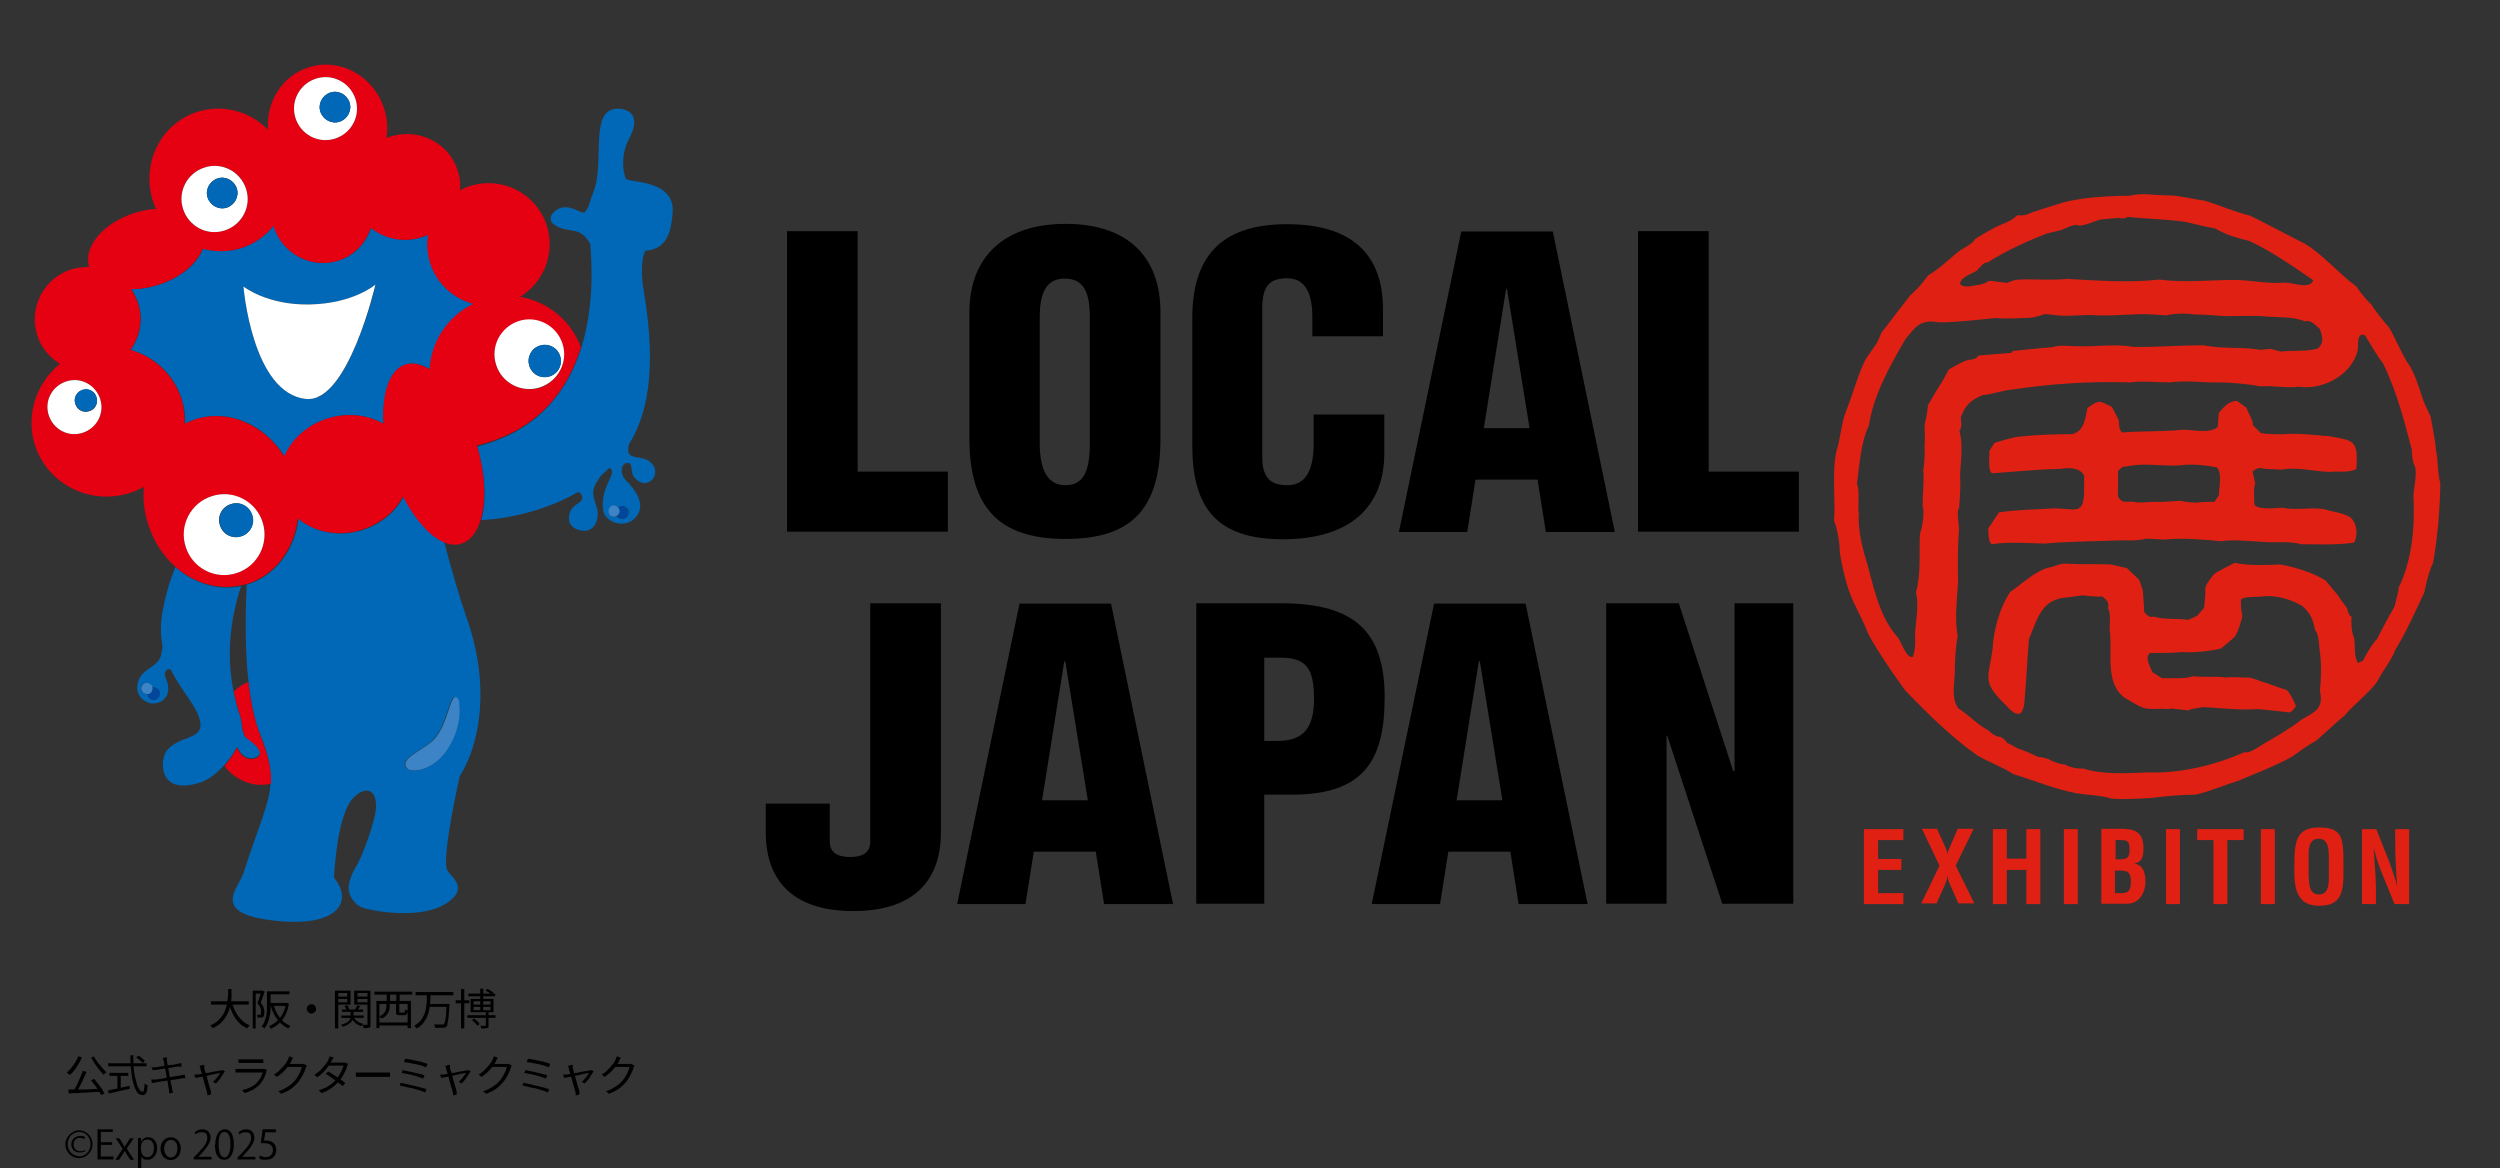
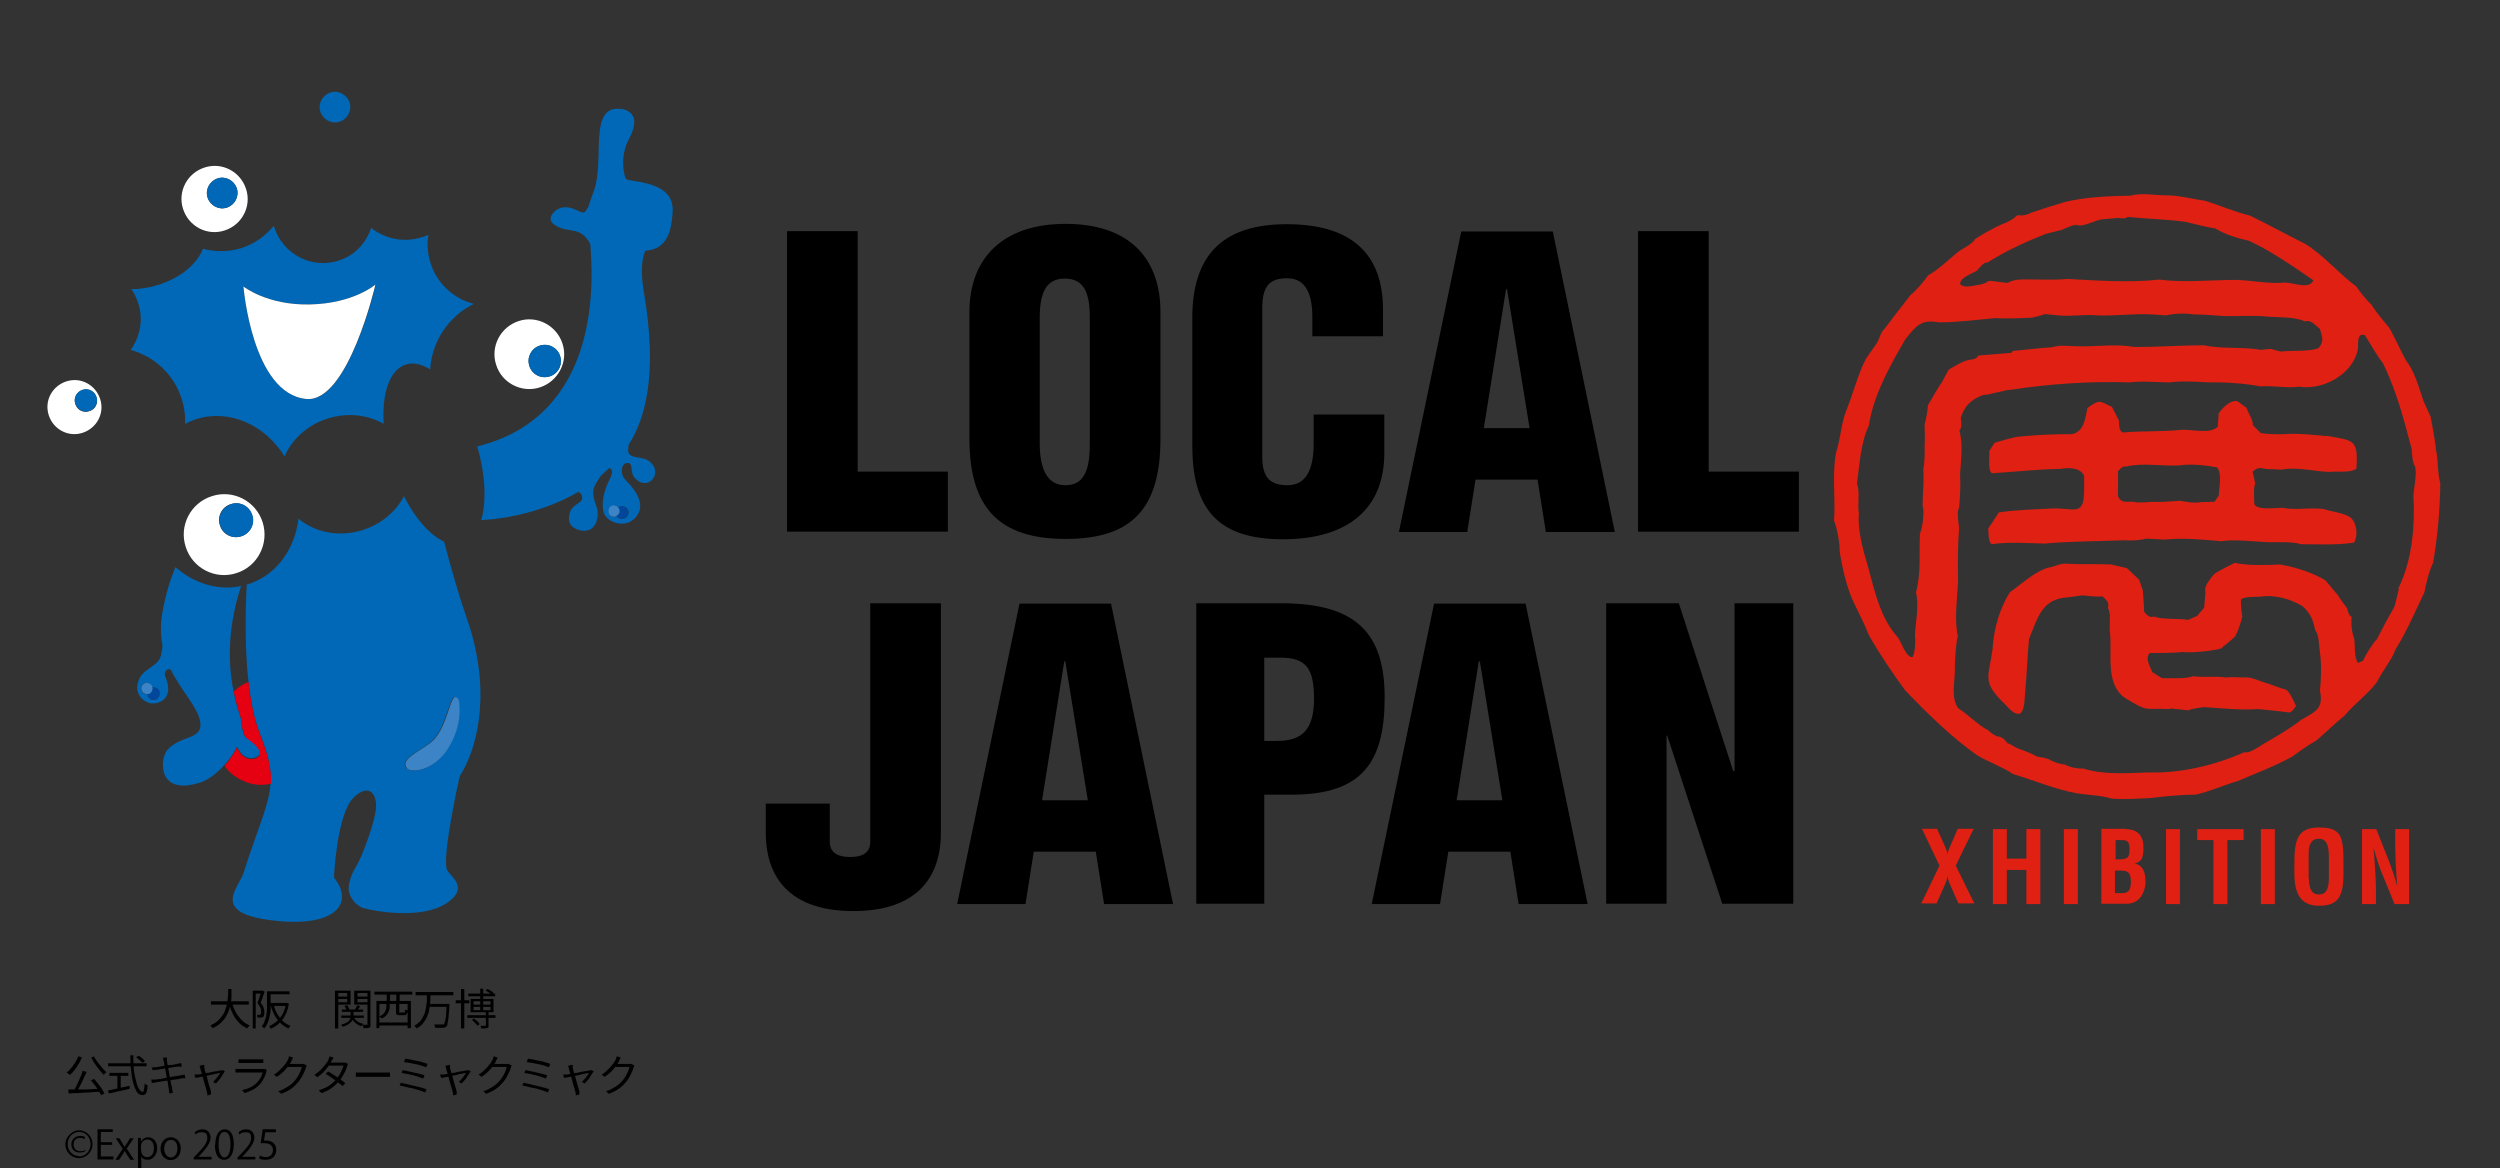
<svg xmlns="http://www.w3.org/2000/svg" version="1.1" viewBox="0 0 753.8 352.3">
  <rect x="0" y="0" width="753.8" height="352.3" fill="#333333" stroke="none" />
  <defs>
    <style>
      .cls-1 {
        fill: none;
      }

      .cls-2 {
        fill: #df2012;
      }

      .cls-3 {
        fill: #00469b;
      }

      .cls-4 {
        fill: #fff;
      }

      .cls-5 {
        fill: #3d84c6;
      }

      .cls-6 {
        fill: #0068b6;
      }

      .cls-7 {
        fill: #e50012;
      }
    </style>
  </defs>
  <g>
    <g id="_レイヤー_2">
      <g id="_レイヤー_1-2">
        <rect class="cls-1" x="212.6" y="40.8" width="541.2" height="250" />
        <path d="M258.6,69.7v72.5h27.2v18.1h-48.5v-90.6h21.3,0Z" />
        <path d="M349.9,94.1v38.1c0,21.1-8.5,30.3-28.6,30.3s-29-9.4-29-30.3v-38.1c0-16.3,10.1-26.6,29-26.6s28.6,10.1,28.6,26.6ZM313.5,133.7c0,8.1,2.5,12.6,7.7,12.6s7.4-3.7,7.4-12.4v-38.3c0-8.2-2.3-11.6-7.6-11.6s-7.5,3.9-7.5,11.7v38.1h0Z" />
        <path d="M417,93.3v8.1h-21.3v-5.8c0-6.6-1.8-11.7-7.6-11.7s-7.5,2.9-7.5,9.2v44.7c0,6.3,2.5,8.5,7.6,8.5s7.9-3.9,7.9-12.6v-8.7h21.3v11.6c0,16.3-10.4,26-30.6,26s-27.3-9.8-27.3-28.3v-38.4c0-18.4,8.6-28.3,28.5-28.3s29,9.3,29,25.7h0Z" />
        <path d="M515.2,69.7v72.5h27.2v18.1h-48.5v-90.6s21.3,0,21.3,0Z" />
        <path d="M466.2,160.4h20.7l-18.7-90.6h-27.6l-18.8,90.6h20.6l2.5-15.8h18.7l2.5,15.8h0ZM447.4,129.1l6.7-41.9h.3l6.8,41.9h-13.8Z" />
        <path d="M257.2,274.7c-16.9,0-26.3-8.1-26.3-23.7v-8.7h19.3v11.5c0,3.7,3,4.6,6.1,4.6s6.1-.8,6.1-4.6v-71.9h21.3v69.1c0,15.6-9.4,23.7-26.3,23.7Z" />
        <path d="M360.7,181.9h25.7c22.7,0,31.1,9.2,31.1,28.4s-6.5,29.3-27.9,29.3h-8.4v32.9h-20.5v-90.6ZM381.2,223.4h3.9c7.7,0,11.1-3.6,11.1-12.7s-2.3-12.4-10.1-12.4h-4.9v25.1Z" />
        <path d="M506.2,181.9l16.4,50.6h.4v-50.6h17.7v90.6h-21.4l-16.6-50.7h-.2v50.7h-18.2v-90.6h21.9Z" />
        <path d="M333,272.6h20.7l-18.7-90.6h-27.6l-18.8,90.6h20.6l2.5-15.8h18.7l2.5,15.8h0ZM314.2,241.3l6.7-41.9h.3l6.8,41.9h-13.8Z" />
        <path d="M458,272.6h20.7l-18.7-90.6h-27.6l-18.8,90.6h20.6l2.5-15.8h18.7l2.5,15.8h0ZM439.2,241.3l6.7-41.9h.3l6.8,41.9h-13.8Z" />
        <path class="cls-2" d="M734.3,135.7l.2-.4c-.3-2.7-1.1-6.8-1.6-9.6l-2.1-4.6c-1.3-3.7-2.7-9.1-5.2-12.2-1.7-2.9-3.5-7.2-5.2-10.1-1.4-1.6-4.3-5.1-5.4-7-1.1-.9-3.8-4.2-4.5-5.4-5.2-3.8-9.9-9.5-15.5-12.9-5.2-2.6-11.3-5.9-16.6-8.5-4.4-1-9.3-3.2-13.7-4.5-3.3-.4-7.7-1.6-11-1.6-3.4.1-8-.9-11.3.1-6.4.1-13.6.4-19.8,1.9-2.8.8-7.4,2.3-10.1,3.2-1,.6-2.4,1-3.7.8-.3,0-.7,0-.9.3-1,1-2.8,1.9-4,2.3-2.4,1-6.2,3.1-8.4,4.6-.8,1.6-4,2.9-5.3,4-2.4,2-6,5.4-8.8,6.9-1.1,1.6-3.7,4.7-5.3,5.9-2.4,3.1-5.7,7.3-8,10.4-1,.7-1.6,3.4-2.3,4.3,0,0-3.2,4.6-3.2,4.6-2.4,4.6-4,11-6,15.8-1.4,3.5-1.7,8.6-2.9,12.1-1.4,6.6-.2,14.2-.7,20.9.9,2.1,1.8,7,1.7,9.3.7,4.7,2.2,11.2,4.3,15.5,1.4,2.8,3.3,6.7,4.5,9.7,3,5.4,7.3,11.7,10.9,16.6,6.6,6.9,13.9,14.1,21.7,19.6,3.1,1.9,7.8,3.6,10.9,5.7,6,1.8,13,4.7,19.2,5.8,3.1.5,7.4.6,10.5,1.6,3.6.3,8.5,0,12-.2,3.9-.5,9.3-1,13.3-1,3.9-.8,8.9-3,12.7-4.1,5.2-2.2,11.5-4.6,16.5-7.4,1.7-1.3,5.3-3.8,7.2-4.8,2.6-2.2,6-5.5,8.6-7.6,2.6-3.2,7.4-6.8,9.8-10.2,1.2-2.7,4.5-6.7,5.4-9.5,3.3-5.3,6.1-11.7,8.8-17.4.4-2.3,1.5-6.8,2.6-8.8,1.4-7.8,2.1-16.2,2.2-24.1-.9-3.1-.6-7-1.3-10.1h0ZM596.2,81.4c.6-.5,2.1-2.6,3-2.2,5.3-3.4,11.8-6.4,17.7-8.7l4.8-1.2c.7-.3,3.6-1.7,4.3-1.4v-.2c1.7,1.2,6.1-1.6,8.2-1.6,0,0,4.6-.4,4.6-.4.8.2,2.1.3,2.7-.3,5.6.6,11.9.7,17.5,1.5,2.6.6,6.4,1.6,9,2,2.8,1.8,6.9,3,10.1,3.7,6.7,3.1,13.3,7.7,19.4,11.9-1,2.9-6.2.7-8.5.7-4.6.5-10.3-.7-14.9-.8-7.3,0-15.7.9-23-.1-9,1-18.8.3-27.8-.2-4.5.5-9.9,0-14.5.2-1,0-2.7.5-3.5,1-.4,0-3.3-.4-4.9-.6-.5,0-1,0-1.4.4-.5.4-1.4.5-1.8.7-1.7.1-5,1.4-6.2-.2.2-2.1,3.7-3.1,5.3-4.1h0ZM585.5,115.3c-1.1,1.4-3.2,5.3-4.2,6.9,0,1.2-.6,4.5-1,5.8,0,1.4.2,4.8,0,6.3.1,1.8,0,5.6-.4,7.3.3,3.5-.2,7.4-.2,10.9l.2.9c.2,2.1-.2,5.5-1,7.5-.3,5.7.4,12.1-1.2,17.7,1,4-.1,8.8-.3,12.8.2,1.7.1,5.2-.7,6.7-2.1.4-3.6-5.3-4.8-6.3-5.9-6.8-7.2-16.6-9.8-24.9-.9-3.2-2-8.6-1.6-12-.5-2.5.4-6.8-.6-9,.8-5.7,1.1-12.4,3.6-17.6,1.4-9.2,6.4-18.1,11-26,3.2-4,4.7-6.1,10.1-5.1,5.5,0,11.7-.8,17.1-1.3,3.2.3,7.7,0,10.9-.1.9-.2,3.1-.7,3.9-1.1l4.1.4c3.6.4,8.3-.4,11.9,0,5.1.2,11.2-.6,16.3-.3l4.4.3c2.1-.6,6.1-.7,8.2-.3,2.3,0,6.8.3,9.2.5,3.9.1,9.5-.3,13.4.2,3.5.2,7.7,0,11,1.4,1.9-.6,3.2,1.3,4.5,2.3.7,2.4,1.4,3.8-.5,5.8-2.9,1.1-8.3.6-11.3,1,0,0-3-.8-3-.8-.8,0-2.2.2-3,.3-5.4-1-11.8-.2-17.2-1.4-6.8,0-14.4.6-21.2.5-5.4-1-11.6,0-17-.2-2.2,0-5.4-.5-7.5.3-3.6.2-8.3.8-11.8,1.1l-.6.6c-2.3.2-7.6.6-9.9.8-.5,1.1-1.8,1.2-2.8,1.3-1.8.3-4.6,2.1-6.1,2.9,0,0-2.1,3.9-2.1,3.9h0ZM723.3,177.6l-1.3,5.3c-1.7,2.9-3.8,6.8-5.3,9.8-1.2,1.1-3.5,4.9-4.2,6.5l-1.5.7c-1.3-1.7-.8-5.6-1.2-7.6-.7-1.4-1-4.7-.7-6.3-.9-.3-1.2-1.8-1.4-2.6-.6-.9-2.3-3-2.8-4-.9-.9-2.8-3.4-3.7-4.4-4-2.4-9.1-4-13.7-4.8-4.1.2-9.7.4-13.7-.5-1.2.6-5.2,2.6-6.2,3.4-1,1.3-3.2,3.6-2.6,5.4-.1,1.1-.3,3.6-.4,4.7l-2.1,2.5s-2.7,1.2-2.7,1.2c-3-.5-7.6,0-10.4-1-1.4.5-2.1-.6-2.9-1.4,0-1.6-.3-4.9-.4-6.5l-1.1-3.2-3.7-3.5s-4.8-1.1-4.8-1.1c-4.2-.2-9.1,0-13.2-.2-1.5-.4-3.9.9-5.4,1.1-4.1.9-8.4,5.1-11.8,7.4-3.2,4.8-5,11.5-5.3,17.2-1.1,8.4-3.4,9.7,3.5,16.4,1.2,1.1,2.8,3.5,4.7,3.1,1.6-1,1.4-4.5,1.6-6.1.5-5.1.7-11.4,1.2-16.5,2.7-6.4,3.8-12.1,11.8-12.5,0,0,4.3-.6,4.3-.6,1.2.1,4.8.6,6,.3,1.1,1.1,2.2,1.7,1.7,3.5.9,1.6.5,4.8.5,6.6,1,6.6-1.7,16.2,4.7,20.6,7.4,4.4,5.1,2.9,13.5,3.3v-.2s5.7.6,5.7.6c.4-.6,3.8-.8,4.4-1,5.1.3,11.3,1,16.4.6,2.2.2,7.2.7,9.3,1,.9.2,1.7-1.4,2.2-1.9-.5-1.1-1.8-4.1-2.9-4.9-2.3-.6-5.2-1.9-7.5-2.5-1-.4-3.8-1.5-4.9-1.2-1.3,0-4.3-.3-5.7,0-3-.5-7,0-10-.4-2.5.9-6.8.5-9.4.6,0,0-2.9-1.8-2.9-1.8-.6-1.6-2.4-4.3-.8-5.8,2.9,0,7.1,0,10-.3,3,.3,8.7-.3,11.6-1.1,0-.2,4.7-3.7,4.3-4,.8-1.3,1.7-4.2,2-5.7-.3-1.2-.5-3.8-.4-5,.7-1,4.9-.8,6-.9,4.1-.7,9.2.8,12.6,2.9,2.5,2.3,3.1,4.1,3.8,7.3,1.2,1.2,1.1,5,1.4,6.6.5,3.4.4,8.1,0,11.5,1.2,5.5-1.4,6.4-5.6,8.8-3.2,2.6-8.1,5.4-11.6,7.4-1.1.7-4.1,2.9-5.6,2.4-9,4-19.2,6.4-28.9,6.1-6.3.2-13.7.8-19.7-1.2-1.5.2-4.2-.4-5.5-1.2-1.4,0-3.8-.9-4.9-1.6-.6-.3-2.7-.7-3.3-.7-1.6-.9-4.1-1.9-5.9-2.5-.8-.3-2.3-1.4-3.2-1.6-.5-.8-1.7-2-2.7-2-1-.1-2.4-1.2-3.1-1.9-2.9-1.4-6.2-4.9-9-6.6-2.1-2.7-1.3-7.1-1.1-10.2,0-3.5.2-8.3.9-11.7-1.1-5.3-.1-11.4.1-16.8-.1-4.8-.1-10.8.3-15.6-.1-1.4-.8-5,0-6.2.3-2.6.5-7.5.3-10.2.3-4.1.9-9.2-.2-13.1.9-.9.5-2.8.4-3.9,1.4-3.8,3-5.3,6.7-6.8,1.9,0,6.8-1.6,8.6-1.6,11.7-1.8,23.9-2.6,35.7-2.2,3.6-.5,8.5,0,12.1,0,3.5-.5,8.3-.2,11.8,0,4.9-.1,10.7.3,15.5,1.2,3.5-.3,8.1.6,11.6.1,7.2,1.1,16-3.6,17.7-11,.3-1.4-.5-5.6,2.2-4.5,1.2,2,3.9,6.6,5.4,8.4,3.2,6.5,5.6,14.2,7.4,21.2,0,0,1.3,4.8,1.3,4.8,0,1.3.2,4,1,5.2.6,2.4-.4,6.4-.5,8.8.5,9.2-.4,19.6-4.6,28h0Z" />
        <path class="cls-2" d="M701.5,131.5c-3.9-.4-8.8-.9-12.7-.6-1.8.1-5.4,0-7.1-.3l-2.5-2.5c.5-.8-1.7-4.3-1.8-5.1l-2.7-2c-2.1-.6-4.6,2-5.7,3.6,0,0-.3,4.1-.3,4.1-2.6,2.3-7.7.7-10.9.9-5.7.6-12.1.3-17.8.8-1.1-.5-1.1-2.6-1.1-3.6,0,0-2.1-4.1-2.1-4.1-4-1.9-3.6-2.3-7.4.3-.6,3-1,7.2-4.7,7.9-4.8,0-10.5.2-15.3.7-1.9,0-6.1,1.4-8,1.9,0,0-1.6,2.5-1.6,2.5.2,1.1-.6,6.1.9,6.7,6.4-.4,13.6-1.2,20-1.3h.4c2.5-.4,5.9-.6,7.3,2,0,0,0,3.7,0,3.7.1,8.8-2.5,6.1-9.3,6.2-5.2.3-11.3.4-16.4,1.2,0,0-3.2,4.9-3.2,4.8.1,1-.1,4.3,1.1,4.8,4.7-.8,11-.3,15.9-.2,7.8-.7,16.3-.7,24.1-1,1.6.2,5,0,6.5-.5l5.6.3c5.3-.6,11.7,0,17,.5,3.8-.6,8.9,0,12.7.2,3.5.3,8.1-.3,11.5.7,4.9,0,11.1.3,15.9-.5,1.1-1.8.9-5.1-.4-6.8-1.3-2.1-6.2-2.4-8.3-3.2-3.8-.8-9,.4-12.8-.5-1.6,0-8.4.9-8.6-1.3,0-1.1-.3-5,.3-6l-.8-3.6c1.5-1.3,2.2-1.2,4-.8,0,0,4.8.2,4.8.2,4.6-.9,9.9.6,14.5.7,2.1-.3,6.2.4,8-1,.6-9-.9-8.4-8.9-9.9h0ZM668.9,149.6l-1.2,1.7s-4.2.1-4.2.1c-1.4.4-4.7-.1-6.1-.4-2.4.1-5.9.5-8.3.3-1.3.1-4.5.4-5.7,0-2.1-.2-3.7.7-4.8-1.7,0-1.6.1-6,0-7.5.5-.5,1.5-1.8,2.4-1.4,5.1-1.3,11.2,0,16.4-.4,3.3-.5,7.7,0,11,.6,1.8,1.7.6,6.4.6,8.7h0Z" />
-         <path class="cls-2" d="M573.9,250v3.3h-7.6v5.7h7v3.3h-7v7h7.6v3.3h-11.9v-22.6h11.9Z" />
        <path class="cls-2" d="M584.1,250l2.3,5.1c.7,1.5.8,2.1.8,2.8h0c0-.7.3-1.6.8-2.7l2.3-5.3h4.8l-5.4,11.1,5.6,11.4h-4.8l-2.3-5.2c-.6-1.3-.8-1.9-1-3.1h0c-.1,1.1-.5,2.1-1,3.2l-2.3,5.1h-4.6l5.5-11.4-5.3-11.1h4.7Z" />
        <path class="cls-2" d="M605.1,250v8.9h5.9v-8.9h4.2v22.6h-4.2v-10.3h-5.9v10.3h-4.2v-22.6h4.2Z" />
-         <path class="cls-2" d="M626.5,250v22.6h-4.2v-22.6h4.2Z" />
+         <path class="cls-2" d="M626.5,250v22.6h-4.2v-22.6h4.2" />
        <path class="cls-2" d="M640.9,250c3.6,0,5.4,1.9,5.4,5.6s-.9,4.2-2.7,4.8h0c2.1.3,3.3,2,3.3,5.4s-1.9,6.7-5.6,6.7h-7.7v-22.6h7.3ZM637.8,259.1h1.4c2.6,0,2.9-.9,2.9-3.2s-.8-2.6-2.6-2.6h-1.6v5.8ZM639.8,269.3c1.7,0,2.7-.6,2.7-3.4s-.8-3.4-3.2-3.4h-1.6v6.8h2Z" />
        <path class="cls-2" d="M657.3,250v22.6h-4.2v-22.6h4.2Z" />
        <path class="cls-2" d="M676.5,250v3.3h-4.9v19.3h-4.2v-19.3h-4.9v-3.3h14.1Z" />
        <path class="cls-2" d="M685.9,250v22.6h-4.2v-22.6h4.2Z" />
        <path class="cls-2" d="M706.6,259.7v3.8c0,7.1-1.8,9.6-7.4,9.6s-7.4-3.8-7.4-9.8v-2.9c0-6.9.8-10.9,7.4-10.9s7.4,2.5,7.4,10.2h0ZM696.2,265c0,3.4,1.1,4.7,3,4.7s3-1.2,3-4.8v-6.6c0-4.2-1.1-5.4-3.1-5.4s-3,1.5-3,4.5v7.6h0Z" />
        <path class="cls-2" d="M716.5,250l4,10.1c.5,1.3,1.7,4.8,2.3,7.1h0c-.3-3.3-.6-9.8-.6-12.4v-4.8h4.2v22.6h-4.4l-3.8-9.3c-.4-.8-1.7-4.4-2.5-7.7h0c.5,6.5.7,10.4.7,12.5v4.5h-4.2v-22.6h4.4Z" />
        <path class="cls-6" d="M121.7,149.8c-2.4,4.5-6.7,8.2-12.3,10-7.2,2.3-14.5.7-19.4-3.4-1.1,9.2-6.7,17.1-15.3,19.8-.1,0-.2,0-.3,0-.5,9.7-.5,20.1.5,29.2.7,6.1,1.8,11.6,3.5,15.9,2.5,6.2,3.4,10.4,3.2,14.5-.3,6.8-3.7,13.3-8.2,27.5-1.5,4.6-10.6,12.4,10.4,14.4,17.6,1.7,23-5.5,16.9-13.1,0,0,.8-19.3,6-24.2,4.1-3.9,6.7-1.7,6.7,2.6s-4.5,16-6,18.2c-1,1.6-2.2,4.2-2.3,6.6,0,2.3,1.9,5.2,4.5,6,2.6.8,17.3,3.7,25.1-1.5,6.7-4.5,1.6-7.6.2-9.8-2-3.2,3.7-28.4,3.7-28.4,6-9.5,9.5-27,2-48.1-2-5.7-4.5-14.3-6.7-22.7-4.2-1.9-8.7-6.9-12.1-13.7h0ZM138.2,210.9s1.8,7.2-3.4,15.1c-4.4,6.6-10.9,7.1-12.2,5.7-2.5-2.6,3.8-5.1,7.1-7.8,5.7-4.6,5.7-16.8,8.4-13Z" />
        <path class="cls-6" d="M142.8,91.6c-5.9-1.5-11-6-13-12.3-.9-2.9-1.1-5.8-.6-8.5-.6.3-1.2.5-1.9.7-5.5,1.8-11.3.5-15.4-2.8-1.5,4.6-5,8.4-9.9,9.9-8.1,2.6-16.8-2-19.4-10.3,0,0,0-.2,0-.3-2.5,3.1-5.8,5.5-9.8,6.8-3.9,1.2-7.9,1.2-11.6.2-1.7,4.5-6.7,8.8-13.5,10.9-2.8.9-5.6,1.3-8.1,1.3.9,1.3,1.6,2.7,2.1,4.3,1.6,4.9.5,10.1-2.3,14,7.1,2,13,7.3,15.4,14.8.8,2.5,1.1,5,1,7.5,1-.5,2.1-1,3.3-1.4,10-3.2,20.8,1.7,26.7,11.2,2.2-5.1,6.9-9.5,13-11.4,6-1.9,12.2-1.1,16.9,1.6-.6-9.2,1.8-16.4,6.7-17.9,2.2-.7,4.8-.1,7.3,1.5.5-8.4,5.5-16,13.2-19.8ZM92.4,120.3c-16.4-1.5-19-34-19-34,0,0,7,5.8,20.2,5.5,13.1-.3,19.7-6,19.7-6,0,0-8.3,35.6-20.8,34.5Z" />
        <path class="cls-6" d="M188.7,53.8c-.7-1.3-1.8-6.8,1-12,4.7-8.8-2.8-9-2.8-9-9.7-.8-4.3,15.9-8,25.2-.7,1.8-1.2,3.3-1.5,4.4-.2.3-.5.7-.7,1.1-1.1,1.8-2.9-1.2-6.6-1-2.5.1-5.9,3.3-2.9,5.3,4.1,2.8,7.7,0,10.8,5.8.2,3.7,1.6,17.6-2.8,31.5-4,12.5-12.7,24.9-31.3,29.5,0,0,0,0,0,0,2.5,8.6,2.8,16.6,1.2,22.2,2.2,0,16.5-1,29.3-8.5.5.3,1,.7,1.1,1.3.5,2.4-3,2-3.8,5.4-.8,3.4,1.6,4.7,3.8,5,3.7.5,5.2-3.2,4.6-6.4-.3-1.5-1.9-4.2-.9-6.8.2-.7,1.2-2.2,2-3.4.8-.7,1.6-1.4,2.4-2.2,0,0,0,0,.1-.1,1.7.6.4,2.8-.2,4.1-1.2,2.4-2.4,6.6-1.4,9.5,1,3,7.1,5.1,10.1.6,2.6-3.9-1.5-8.5-3.6-10.6-1.7-1.7-1.4-4.9.4-5.1,2.2-.2.8,2.7,2.3,4.4,3.6,4.2,8.1-.5,5.5-3.9-2.3-3.1-6.2-1.3-7.3-3.6-.2-.5-.1-1.5.1-2.5,5-7.9,8.8-21.1,4.5-46.2-1.5-9,.5-12.2.5-12.2,6.8-.5,7.8-6.2,8.2-11.4.9-10.3-13.6-9-14.2-10.4h0ZM189.5,154.2c.2,2.4-2.4,2.8-3.4,1.5,0,0,0,0,0-.1-.4.2-.9.4-1.3.3-.9-.2-1.7-1.5-1-2.6.9-1.6,2.5-.4,2.5-.4,0,0,.2.2.2.3.2-.1.4-.3.6-.4,1.9-.7,2.5,1.5,2.5,1.5h0Z" />
        <path class="cls-6" d="M74.3,222.5c-.8-.5-1.2-2.3-1.4-3.5,0-1-.2-2.1-.5-3.1-.9-2.5-1.5-5-2-7.5-2.5-12.6-.3-23.8,2.3-31.7-7,1.5-14.2-.8-19.8-5.7-1.6,3.8-2.9,8.1-3.8,13-.8,4-.7,7.5-.1,10.7,0,.4-.1,1.2-.4,2.7-1,4.3-6.5,3.8-7.2,9.4-.4,3.3,2.8,5.4,4.7,5.3,2.5,0,4.9-1.7,4.6-4.9-.2-2.6-1.4-3.4-.9-4.5.5-1.1,1.2-1,1.7-.8,3.3,6.7,8.2,11.3,8.9,15.9.8,5.4-6.2,3.8-10.1,8.5-2,2.5-3,13.9,10.2,9.6,2-.6,4.8-2.6,7.2-5.3,1.4-1.6,2.8-3.4,3.7-5.4.2.2.4.6.8,1.2,1.1,1.9,3.2,2.7,5,1.9,2.3-1,1.2-3.1-2.8-6h0ZM45.1,210.6s-.5-.5-.7-1.3c-.4,0-.8,0-1.3-.4,0,0-1.4-1.4,0-2.6.9-.8,2.4-.3,2.7.6,0,.1,0,.2,0,.4.9-.2,1.9.3,2.2,1.1.6,1.5-1.1,3.6-3,2.2Z" />
-         <path class="cls-7" d="M175.3,105.1c-2.9-8.4-10.2-14.2-18.5-15.6,7.1-4.3,10.7-13.1,8.1-21.4-3.1-9.7-13.4-15.1-23.2-12-1.1.3-2.1.8-3,1.3.2-2,0-4-.7-6-2.6-8.4-11.8-12.9-20.4-10.2-.4.1-.7.3-1.1.4.5-2.9.3-5.9-.7-8.9-3.1-9.8-13.3-15.4-22.7-12.4-8,2.5-12.9,10.4-12.3,18.8-5.4-5.5-13.5-7.8-21.2-5.4-11.1,3.5-17.1,15.5-13.5,26.9.3.8.6,1.6.9,2.4-2.1.1-4.2.5-6.4,1.2-9.5,3-15.6,10.3-13.7,16.3,0,0,0,0,0,0-1.8,0-3.6.2-5.3.7-8.4,2.6-13,11.5-10.4,19.8,1.2,3.8,3.7,6.8,6.9,8.7-7.1,5.7-10.4,15.3-7.6,24.4,3.8,11.9,16.6,18.4,28.8,14.5,1.5-.5,2.8-1.1,4.1-1.8-.3,3.7,0,7.5,1.3,11.3,1.6,5.2,4.5,9.5,8.1,12.7,5.5,4.9,12.8,7.2,19.8,5.7.5-.1,1.1-.3,1.6-.4.1,0,.2,0,.3,0,8.5-2.7,14.2-10.6,15.3-19.8,4.9,4.1,12.2,5.7,19.4,3.4,5.6-1.8,9.9-5.5,12.3-10,3.5,6.8,7.9,11.8,12.1,13.7,1.9.9,3.8,1.1,5.6.5,2.7-.9,4.7-3.5,5.8-7.4,1.6-5.6,1.3-13.7-1.2-22.2,0,0,0,0,0,0,18.7-4.5,27.4-16.9,31.3-29.5h0ZM169.6,103.7c1.7,5.5-1.3,11.4-6.8,13.2-5.5,1.7-11.4-1.3-13.2-6.8-1.8-5.5,1.3-11.4,6.8-13.2,5.5-1.7,11.4,1.3,13.2,6.8h0ZM95.3,23.7c5-1.6,10.3,1.2,11.9,6.2,1.6,5-1.2,10.3-6.2,11.9-5,1.6-10.3-1.2-11.9-6.2-1.6-5,1.2-10.3,6.2-11.9ZM61.7,50.5c5.3-1.7,10.9,1.2,12.5,6.5,1.7,5.3-1.2,10.9-6.5,12.5-5.3,1.7-10.9-1.2-12.5-6.5-1.7-5.3,1.2-10.9,6.5-12.5ZM24.9,130.5c-4.3,1.4-8.8-1-10.2-5.3-1.4-4.3,1-8.8,5.3-10.2,4.3-1.4,8.8,1,10.2,5.3,1.4,4.3-1,8.8-5.3,10.2ZM71.3,172.8c-6.4,2-13.2-1.5-15.3-7.9-2-6.4,1.5-13.2,7.9-15.3,6.4-2,13.2,1.5,15.3,7.9,2,6.4-1.5,13.2-7.9,15.3ZM122.3,109.9c-4.9,1.5-7.2,8.7-6.7,17.9-4.7-2.7-10.9-3.5-16.9-1.6-6.2,2-10.8,6.3-13,11.4-6-9.5-16.8-14.3-26.7-11.2-1.2.4-2.2.8-3.3,1.4,0-2.5-.2-5-1-7.5-2.4-7.4-8.3-12.8-15.4-14.8,2.8-3.9,3.9-9.1,2.3-14-.5-1.6-1.2-3-2.1-4.3,2.6,0,5.3-.4,8.1-1.3,6.8-2.1,11.8-6.5,13.5-10.9,3.7,1,7.7,1,11.6-.2,4-1.3,7.4-3.7,9.8-6.8,0,0,0,.2,0,.3,2.6,8.2,11.3,12.8,19.4,10.3,4.9-1.5,8.4-5.4,9.9-9.9,4.1,3.3,9.8,4.6,15.4,2.8.6-.2,1.3-.5,1.9-.7-.5,2.8-.3,5.7.6,8.5,2,6.3,7,10.7,13,12.3-7.8,3.8-12.7,11.4-13.2,19.8-2.5-1.6-5-2.2-7.3-1.5Z" />
        <path class="cls-1" d="M70.5,208.4c1.3-1.1,2.8-2.1,4.4-2.9-1-9.1-1-19.5-.5-29.2-.5.2-1.1.3-1.6.4-2.6,7.9-4.8,19.1-2.3,31.7Z" />
        <path class="cls-7" d="M78.4,221.5c-1.7-4.4-2.9-9.9-3.5-15.9-1.7.7-3.2,1.7-4.4,2.9.5,2.4,1.1,4.9,2,7.5.3,1,.5,2.1.5,3.1.2,1.1.6,2.9,1.4,3.5,4,2.8,5.1,5,2.8,6-1.8.8-3.9,0-5-1.9-.4-.6-.6-1-.8-1.2-1,2-2.3,3.8-3.7,5.4,1.4,2.1,3.6,3.9,7,5.1,2.4.8,4.7.8,7,.3.2-4.1-.8-8.4-3.2-14.5Z" />
        <path class="cls-5" d="M122.7,231.7c1.3,1.3,7.8.9,12.2-5.7,5.2-7.9,3.4-15.1,3.4-15.1-2.7-3.8-2.7,8.4-8.4,13-3.4,2.7-9.6,5.2-7.1,7.8h0Z" />
        <path class="cls-4" d="M149.6,110c1.7,5.5,7.7,8.6,13.2,6.8,5.5-1.8,8.6-7.7,6.8-13.2-1.8-5.5-7.7-8.6-13.2-6.8-5.5,1.8-8.6,7.7-6.8,13.2h0ZM162.8,104.2c2.6-.8,5.3.6,6.1,3.2.8,2.6-.6,5.3-3.2,6.1-2.6.8-5.3-.6-6.1-3.2-.8-2.6.6-5.3,3.2-6.1Z" />
        <path class="cls-6" d="M165.7,113.5c2.6-.8,4-3.5,3.2-6.1-.8-2.6-3.5-4-6.1-3.2-2.6.8-4,3.5-3.2,6.1.8,2.6,3.5,4,6.1,3.2Z" />
        <path class="cls-4" d="M79.2,157.5c-2-6.4-8.9-10-15.3-7.9-6.4,2-10,8.9-7.9,15.3,2,6.4,8.9,10,15.3,7.9,6.4-2,9.9-8.9,7.9-15.3ZM66.3,158.4c-.9-2.7.6-5.6,3.3-6.4,2.7-.9,5.6.6,6.4,3.3.9,2.7-.6,5.6-3.3,6.4-2.7.9-5.6-.6-6.4-3.3Z" />
        <path class="cls-6" d="M76.1,155.3c-.9-2.7-3.7-4.2-6.4-3.3-2.7.9-4.2,3.7-3.3,6.4.9,2.7,3.7,4.2,6.4,3.3,2.7-.9,4.2-3.7,3.3-6.4h0Z" />
        <path class="cls-4" d="M67.7,69.5c5.3-1.7,8.2-7.3,6.5-12.5-1.7-5.3-7.3-8.2-12.5-6.5-5.3,1.7-8.2,7.3-6.5,12.5,1.7,5.3,7.3,8.2,12.5,6.5ZM65.6,53.8c2.4-.8,5,.6,5.8,3,.8,2.4-.6,5-3,5.8-2.4.8-5-.6-5.8-3-.8-2.4.6-5,3-5.8Z" />
        <path class="cls-6" d="M68.4,62.6c2.4-.8,3.8-3.4,3-5.8-.8-2.4-3.4-3.8-5.8-3-2.4.8-3.8,3.4-3,5.8.8,2.4,3.4,3.8,5.8,3Z" />
-         <path class="cls-4" d="M101,41.8c5-1.6,7.8-6.9,6.2-11.9-1.6-5-6.9-7.8-11.9-6.2-5,1.6-7.8,6.9-6.2,11.9,1.6,5,6.9,7.8,11.9,6.2ZM99.6,27.9c2.4-.8,5,.6,5.8,3,.8,2.4-.6,5-3,5.8-2.4.8-5-.6-5.8-3-.8-2.4.6-5,3-5.8Z" />
        <path class="cls-6" d="M102.4,36.7c2.4-.8,3.8-3.4,3-5.8-.8-2.4-3.4-3.8-5.8-3-2.4.8-3.8,3.4-3,5.8.8,2.4,3.4,3.8,5.8,3Z" />
        <path class="cls-4" d="M20,115c-4.3,1.4-6.7,5.9-5.3,10.2,1.4,4.3,5.9,6.7,10.2,5.3,4.3-1.4,6.7-5.9,5.3-10.2-1.4-4.3-5.9-6.7-10.2-5.3ZM26.9,124c-1.8.6-3.7-.4-4.2-2.2-.6-1.8.4-3.7,2.2-4.2,1.8-.6,3.7.4,4.2,2.2.6,1.8-.4,3.7-2.2,4.2Z" />
        <path class="cls-6" d="M24.9,117.5c-1.8.6-2.8,2.5-2.2,4.2.6,1.8,2.5,2.8,4.2,2.2,1.8-.6,2.8-2.5,2.2-4.2-.6-1.8-2.5-2.8-4.2-2.2Z" />
        <path class="cls-4" d="M73.4,86.3s2.6,32.5,19,34c12.6,1.1,20.8-34.5,20.8-34.5,0,0-6.5,5.7-19.7,6-13.1.3-20.2-5.5-20.2-5.5Z" />
        <path class="cls-3" d="M45.9,207.3c.1.9-.5,1.9-1.5,2,.1.7.7,1.3.7,1.3,1.9,1.4,3.6-.7,3-2.2-.3-.7-1.3-1.2-2.2-1.1h0Z" />
        <path class="cls-5" d="M45.9,207.3c0-.1,0-.3,0-.4-.4-.9-1.8-1.4-2.7-.6-1.4,1.2,0,2.6,0,2.6.5.3.9.4,1.3.4,1,0,1.6-1.1,1.5-2h0Z" />
        <path class="cls-3" d="M186.4,153.1c.7,1,.3,2-.4,2.5,0,0,0,0,0,.1,1,1.3,3.7.9,3.4-1.5,0,0-.6-2.1-2.5-1.5-.2,0-.4.2-.6.4h0Z" />
        <path class="cls-5" d="M186.4,153.1c0,0-.1-.2-.2-.3,0,0-1.6-1.2-2.5.4-.6,1.1,0,2.4,1,2.6.5.1.9,0,1.3-.3.8-.5,1.2-1.5.4-2.5Z" />
        <rect class="cls-1" width="212.6" height="297.6" />
        <g>
          <path d="M68.7,298.2h1.1c0,.6,0,1.2,0,1.9s0,1.4-.2,2.1c-.1.7-.3,1.5-.5,2.2-.2.7-.6,1.5-1,2.2-.4.7-1,1.3-1.6,1.9-.6.6-1.4,1.1-2.4,1.5,0-.1-.2-.3-.3-.4-.1-.2-.3-.3-.4-.4.9-.4,1.7-.9,2.3-1.4.6-.6,1.1-1.2,1.5-1.8s.7-1.3.9-2c.2-.7.4-1.4.5-2.1,0-.7.1-1.4.2-2,0-.6,0-1.2,0-1.7h0ZM63.6,301.9h11.4v1h-11.4v-1ZM69.9,302.3c.3,1,.7,2,1.2,2.9.5.9,1.1,1.7,1.8,2.4.7.7,1.5,1.2,2.4,1.6,0,0-.2.2-.3.3,0,.1-.2.2-.3.3,0,.1-.2.2-.2.3-.9-.5-1.8-1-2.5-1.8-.7-.7-1.3-1.6-1.8-2.6s-.9-2-1.2-3.2c0,0,1-.2,1-.2Z" />
          <path d="M76.2,298.7h3.1v.9h-2.2v10.5h-.9s0-11.4,0-11.4ZM78.9,298.7h.3s.6.3.6.3c-.1.4-.3.7-.4,1.1-.1.4-.3.8-.4,1.2-.2.4-.3.8-.4,1.1.5.5.8,1,.9,1.5.2.5.2.9.2,1.3s0,.6-.1.9c0,.3-.2.5-.4.6,0,0-.2.1-.3.1-.1,0-.2,0-.4,0-.3,0-.6,0-.9,0,0-.1,0-.3,0-.4s0-.3-.2-.4c.1,0,.3,0,.4,0h.3c.2,0,.3,0,.4-.1.1,0,.2-.2.2-.4,0-.2,0-.3,0-.5,0-.4,0-.8-.2-1.2-.2-.4-.5-.9-.9-1.4.1-.3.2-.6.4-.9.1-.3.2-.7.3-1,.1-.3.2-.6.3-.9,0-.3.2-.6.2-.8v-.3h0ZM80.7,298.9h.9v3.7c0,.6,0,1.2,0,1.8,0,.6-.1,1.3-.3,2-.1.7-.3,1.3-.6,2-.2.6-.6,1.2-1,1.7,0,0-.1-.1-.2-.2,0,0-.2-.2-.3-.2,0,0-.2-.1-.3-.2.4-.5.7-1,.9-1.6.2-.6.4-1.2.5-1.8.1-.6.2-1.2.2-1.8,0-.6,0-1.1,0-1.7,0,0,0-3.7,0-3.7ZM86.1,302.4h.4s.6.2.6.2c-.2,1.4-.6,2.6-1.1,3.5-.5,1-1.1,1.8-1.9,2.5-.7.7-1.6,1.2-2.5,1.6,0,0,0-.2-.1-.3,0,0-.1-.2-.2-.3s-.1-.2-.2-.2c.8-.3,1.6-.8,2.3-1.4.7-.6,1.3-1.4,1.8-2.2.5-.9.8-1.9,1-3.1,0,0,0-.2,0-.2ZM81.1,298.9h6.2v.9h-6.2v-.9ZM81.2,302.4h5.1v.9h-5.1v-.9ZM82.5,303c.3,1,.6,1.9,1.1,2.7.5.8,1,1.6,1.7,2.2.7.6,1.4,1.1,2.3,1.4,0,0-.1.1-.2.2,0,0-.2.2-.2.3,0,.1-.1.2-.2.3-.9-.4-1.7-.9-2.4-1.6-.7-.7-1.3-1.5-1.8-2.4-.5-.9-.9-1.9-1.2-3,0,0,.8-.2.8-.2Z" />
-           <path d="M93.9,302.8c.3,0,.5,0,.7.2.2.1.4.3.5.5.1.2.2.4.2.7s0,.5-.2.7c-.1.2-.3.4-.5.5-.2.1-.4.2-.7.2s-.5,0-.7-.2c-.2-.1-.4-.3-.5-.5-.1-.2-.2-.4-.2-.7s0-.5.2-.7c.1-.2.3-.4.5-.5.2-.1.4-.2.7-.2Z" />
          <path d="M101,298.7h1v11.4h-1v-11.4ZM101.4,300.5h3.7v.7h-3.7v-.7ZM101.5,298.7h4.2v4.2h-4.2v-.7h3.2v-2.8h-3.2v-.7ZM105.7,304.8h.9v1.3c0,.3,0,.6-.1.9s-.2.6-.4.9c-.2.3-.6.6-1,.9-.4.3-1,.5-1.7.8,0,0-.1-.2-.3-.3s-.2-.2-.3-.3c.7-.2,1.2-.4,1.6-.6.4-.2.7-.5.9-.7.2-.3.3-.5.4-.8,0-.3,0-.5,0-.7v-1.3ZM102.9,306.2h6.8v.7h-6.8v-.7ZM103.1,304.4h6.4v.7h-6.4v-.7ZM103.9,303.3l.8-.2c.2.2.3.4.4.7.1.2.2.5.3.7l-.8.3c0-.2-.1-.4-.3-.7-.1-.3-.3-.5-.4-.7h0ZM106.6,306.5c.2.6.6,1.1,1.1,1.4.5.4,1.2.7,1.9.8,0,0-.2.2-.3.3-.1.1-.2.3-.3.4-.8-.2-1.5-.6-2-1.1s-1-1.1-1.2-1.8c0,0,.8-.2.8-.2ZM111.2,298.7v.7h-3.4v2.8h3.4v.7h-4.4v-4.2h4.4ZM107.7,303.1l.9.3c-.2.3-.3.5-.5.7-.2.2-.3.5-.4.6l-.7-.2c.1-.2.2-.4.4-.7.1-.3.2-.5.3-.7ZM107.4,300.5h3.7v.7h-3.7v-.7ZM110.7,298.7h1v10.2c0,.3,0,.5,0,.6s-.2.3-.4.4c-.2,0-.4.1-.7.1s-.6,0-1,0c0-.1,0-.3-.1-.5,0-.2-.1-.3-.2-.5.3,0,.5,0,.8,0h.5c0,0,.1,0,.2,0,0,0,0,0,0-.2,0,0,0-10.2,0-10.2Z" />
          <path d="M112.9,299h11.4v.9h-11.4v-.9ZM113.5,301.8h10.4v8.2h-1v-7.3h-8.5v7.3h-.9v-8.2ZM114.1,308.3h9.2v.9h-9.2v-.9ZM116.6,302.1h.9v1.3c0,.4,0,.8-.2,1.3-.1.4-.4.9-.7,1.3-.3.4-.8.8-1.5,1.1,0,0,0-.1-.2-.2,0,0-.2-.2-.3-.2,0,0-.2-.1-.2-.2.6-.3,1-.6,1.3-.9.3-.3.5-.7.6-1,.1-.4.2-.7.2-1,0,0,0-1.2,0-1.2ZM116.6,299.7h1v2.7h-1v-2.7ZM119.5,299.7h1v2.7h-1v-2.7ZM119.5,302.2h.9v2.8c0,.1,0,.2,0,.3,0,0,.1,0,.3,0h1.1c0,0,.2,0,.2,0,0,0,0-.1.1-.3,0-.1,0-.4,0-.6,0,0,.1,0,.2.1s.2,0,.3.1.2,0,.3,0c0,.4,0,.7-.2.9,0,.2-.2.4-.3.5-.1,0-.3.1-.6.1h-1.3c-.3,0-.6,0-.7-.1-.2,0-.3-.2-.4-.4,0-.2,0-.4,0-.7,0,0,0-2.8,0-2.8Z" />
          <path d="M128.8,299.9h1c0,.7,0,1.5-.1,2.3,0,.8-.2,1.5-.3,2.3s-.4,1.5-.7,2.2c-.3.7-.7,1.3-1.2,1.9-.5.6-1.1,1.1-1.9,1.5,0-.1-.2-.3-.3-.4s-.3-.3-.4-.4c.7-.4,1.3-.9,1.8-1.4.5-.6.8-1.2,1.1-1.8.3-.6.5-1.3.6-2,.1-.7.2-1.4.3-2.1,0-.7,0-1.4,0-2.1h0ZM125.3,299.1h11.4v1h-11.4s0-1,0-1ZM129.4,302.7h5.5v.9h-5.5v-.9ZM134.5,302.7h1c0,.1,0,.2,0,.3,0,0,0,.1,0,.2,0,1.1-.1,2-.2,2.7,0,.7-.1,1.4-.2,1.8s-.2.9-.2,1.2c0,.3-.2.5-.3.6-.1.2-.3.3-.5.3-.2,0-.4.1-.6.1-.2,0-.6,0-1,0-.4,0-.9,0-1.3,0,0-.1,0-.3-.1-.5,0-.2-.1-.3-.2-.5.5,0,.9,0,1.4,0,.4,0,.7,0,.9,0,.2,0,.3,0,.4,0s.2,0,.2-.1c.1-.1.3-.4.4-.8s.2-1.1.3-1.9c0-.8.1-1.9.2-3.3v-.2Z" />
          <path d="M137.4,301.6h4.1v.9h-4.1v-.9ZM139,298.2h1v11.9h-1v-11.9ZM140.9,306.1h8.5v.8h-8.5v-.8ZM141.2,299.6h8.1v.8h-8.1v-.8ZM141.9,301.2h6.9v4h-6.9v-4ZM142.2,307.6l.7-.5c.3.2.6.5,1,.8.3.3.6.6.7.9l-.7.5c0-.2-.2-.4-.4-.6-.2-.2-.4-.4-.6-.6-.2-.2-.4-.4-.6-.6ZM142.8,301.9v1h5.1v-1h-5.1ZM142.8,303.6v1h5.1v-1h-5.1ZM146.4,305.1h.9v4c0,.3,0,.4,0,.6,0,.1-.2.2-.4.3-.2,0-.4,0-.7.1-.3,0-.7,0-1.1,0,0-.1,0-.3-.1-.4,0-.2-.1-.3-.2-.4.3,0,.7,0,.9,0h.6c0,0,.2,0,.2,0,0,0,0,0,0-.2v-4ZM144.8,298.1h.9v6.7h-.9v-6.7ZM146.4,298.7l.5-.5c.3.1.7.3,1,.5.4.2.6.4.9.6l-.5.6c-.2-.2-.5-.4-.8-.6-.4-.2-.7-.4-1-.6Z" />
          <path d="M23.6,318.5l1.1.3c-.3.7-.6,1.4-1,2-.4.7-.8,1.3-1.2,1.8s-.9,1.1-1.4,1.5c0,0-.1-.1-.3-.2-.1,0-.2-.2-.4-.3-.1,0-.2-.2-.3-.2.5-.4.9-.8,1.4-1.4.4-.5.8-1.1,1.2-1.7.4-.6.7-1.2.9-1.9ZM20.7,328.5c.6,0,1.3,0,2,0,.7,0,1.5,0,2.4,0,.8,0,1.7,0,2.6-.1s1.8,0,2.6-.1v.9c-1.2,0-2.3.1-3.5.2-1.2,0-2.2.1-3.3.2-1,0-2,0-2.8.1,0,0-.1-1-.1-1ZM25,322.9l1.1.3c-.2.5-.4,1-.7,1.5-.2.5-.5,1.1-.7,1.6-.3.5-.5,1-.8,1.5-.3.5-.5.9-.7,1.3l-.9-.3c.2-.4.5-.8.7-1.3s.5-1,.7-1.5.5-1.1.7-1.6c.2-.5.4-1,.5-1.5h0ZM28.3,318.5c.2.4.5.9.8,1.3.3.5.6.9,1,1.3.3.4.7.8,1,1.2.3.4.7.7,1,1,0,0-.2.2-.3.2s-.2.2-.3.3c0,.1-.2.2-.2.3-.3-.3-.6-.7-1-1.1-.3-.4-.7-.9-1-1.3s-.7-.9-1-1.4c-.3-.5-.6-1-.8-1.4,0,0,.9-.4.9-.4ZM27.5,325.7l.9-.4c.4.5.8,1,1.2,1.5.4.5.8,1,1.1,1.5.3.5.6,1,.8,1.4l-1,.5c-.2-.4-.5-.9-.8-1.4-.3-.5-.7-1-1.1-1.6-.4-.5-.8-1-1.2-1.5Z" />
          <path d="M32.6,320.6h11.6v.9h-11.6v-.9ZM32.6,328.8c.5-.1,1.1-.2,1.8-.4.7-.1,1.5-.3,2.3-.5.8-.2,1.6-.3,2.4-.5v.9c-.7.2-1.4.3-2.2.5-.8.2-1.5.3-2.2.5-.7.2-1.3.3-1.9.4l-.3-1h0ZM33,323.5h5.7v.9h-5.7v-.9ZM35.4,324h1v4.6h-1v-4.6ZM39.2,318.2h1c0,1.2,0,2.4.1,3.4,0,1.1.2,2.1.4,3s.4,1.7.6,2.4c.2.7.5,1.2.8,1.6.3.4.6.6.9.6s.3-.2.4-.6c0-.4.2-1,.2-1.9.1.1.2.2.4.3.2.1.3.2.5.2,0,.8-.1,1.3-.2,1.8-.1.4-.3.7-.5.9-.2.2-.5.3-.8.3s-.8-.1-1.2-.4-.7-.7-.9-1.3c-.3-.5-.5-1.2-.7-1.9-.2-.7-.4-1.5-.5-2.4-.1-.9-.2-1.8-.3-2.8,0-1-.1-2-.1-3.1ZM41.1,318.8l.7-.5c.2.1.4.3.7.5s.5.4.7.6.4.4.5.5l-.7.6c-.1-.2-.3-.3-.5-.5-.2-.2-.4-.4-.7-.6-.2-.2-.5-.4-.7-.5Z" />
          <path d="M45.6,325.5c.2,0,.3,0,.6,0,.2,0,.4,0,.6,0,.2,0,.5,0,.9-.1.4,0,.8-.1,1.3-.2s1-.2,1.5-.3c.5,0,1.1-.2,1.6-.3.5,0,1-.2,1.4-.2s.8-.1,1-.2c.3,0,.5,0,.7-.1.2,0,.4,0,.5-.1l.2,1.1c-.1,0-.3,0-.5,0-.2,0-.4,0-.7.1-.3,0-.6.1-1.1.2-.4,0-.9.1-1.4.2-.5,0-1,.2-1.5.2-.5,0-1,.2-1.5.2-.5,0-.9.2-1.3.2-.4,0-.7.1-.9.2-.3,0-.5,0-.7.1-.2,0-.3,0-.5.1l-.2-1.1ZM45.7,321.8c.2,0,.3,0,.5,0,.2,0,.4,0,.6,0,.2,0,.5,0,.8-.1s.8-.1,1.2-.2.9-.1,1.4-.2.9-.2,1.4-.2c.5,0,.9-.1,1.2-.2.4,0,.6-.1.9-.2.2,0,.4,0,.5-.1.2,0,.3,0,.4-.1l.2,1.1c0,0-.2,0-.4,0s-.4,0-.5,0c-.2,0-.5,0-.9.1-.4,0-.8.1-1.2.2-.5,0-.9.1-1.4.2-.5,0-.9.1-1.4.2-.4,0-.8.1-1.2.2-.3,0-.6.1-.8.1-.2,0-.4,0-.5,0-.2,0-.3,0-.5.1l-.2-1.2ZM49.3,319.9c0-.2,0-.3-.1-.5s0-.3-.1-.4l1.2-.2c0,.1,0,.3,0,.4,0,.2,0,.3,0,.5,0,0,0,.3.1.6s.1.7.2,1.2.2,1,.3,1.5c.1.6.2,1.1.3,1.7.1.6.2,1.1.3,1.6,0,.5.2.9.3,1.3,0,.3.1.6.1.7,0,.2,0,.4.1.6,0,.2.1.4.2.6l-1.2.2c0-.2,0-.4,0-.6,0-.2,0-.4-.1-.6,0-.1,0-.3-.1-.7s-.1-.8-.2-1.2c0-.5-.2-1-.3-1.6-.1-.6-.2-1.1-.3-1.7-.1-.6-.2-1.1-.3-1.5s-.2-.9-.2-1.2c0-.3-.1-.5-.1-.6h0Z" />
          <path d="M67.8,322.9c-.1.3-.3.6-.5.9-.2.3-.5.7-.7,1.1-.3.4-.5.7-.8,1-.3.3-.5.6-.7.8l-.9-.5c.3-.2.6-.5.8-.8s.6-.6.8-1c.3-.3.4-.6.6-.9,0,0-.3,0-.5.1s-.6.1-1,.2-.9.2-1.3.3-1,.2-1.5.3-1,.2-1.4.3c-.4,0-.8.2-1.1.2-.3,0-.5.1-.7.1l-.3-1c.2,0,.4,0,.5,0,.2,0,.4,0,.6,0,0,0,.3,0,.5-.1.3,0,.6-.1,1-.2.4,0,.8-.2,1.3-.2.5,0,.9-.2,1.4-.3.5,0,.9-.2,1.3-.2.4,0,.7-.1,1-.2.3,0,.5,0,.6-.1,0,0,.2,0,.3,0,0,0,.2,0,.2,0,0,0,.6.5.6.5ZM61.6,321.1c0,.1,0,.2,0,.4s0,.3,0,.5c0,.2.1.5.2.8s.2.8.4,1.3.3,1,.4,1.5.3,1,.4,1.5.3.9.4,1.2c0,.4.2.6.2.8,0,0,0,.2,0,.3s0,.2,0,.3,0,.2,0,.3l-1.1.3c0-.1,0-.3,0-.5,0-.2,0-.3-.1-.5,0-.1-.1-.4-.2-.8s-.2-.8-.4-1.3c-.1-.5-.3-1-.4-1.5-.1-.5-.3-1-.4-1.5s-.3-.9-.4-1.3-.2-.6-.2-.8c0-.2,0-.3-.1-.4,0-.1-.1-.2-.2-.3,0,0,1.1-.3,1.1-.3Z" />
          <path d="M80.3,322.8c0,0,0,.1,0,.2s0,.1,0,.2c-.2.6-.4,1.3-.7,1.9-.3.6-.7,1.2-1.2,1.8-.7.7-1.4,1.3-2.2,1.7s-1.6.7-2.4,1l-.8-.9c.9-.2,1.8-.5,2.6-.9.8-.4,1.5-.9,2-1.5.4-.4.7-.9,1-1.4.3-.5.4-1,.6-1.5h-6.9c-.2,0-.3,0-.6,0-.2,0-.5,0-.7,0v-1.1c.2,0,.5,0,.7,0,.2,0,.4,0,.6,0h6.9c.1,0,.3,0,.4,0,.1,0,.2,0,.3,0l.7.5h0ZM71.9,319.4c.2,0,.4,0,.6,0,.2,0,.4,0,.6,0h5.1c.2,0,.4,0,.6,0,.2,0,.4,0,.6,0v1.1c-.2,0-.3,0-.6,0-.2,0-.4,0-.6,0h-5.1c-.2,0-.4,0-.6,0-.2,0-.4,0-.6,0,0,0,0-1.1,0-1.1Z" />
          <path d="M88.3,319c-.1.2-.2.4-.3.6-.1.2-.2.4-.2.5-.3.5-.6,1-1,1.5-.4.5-.9,1.1-1.4,1.6-.5.5-1.2,1-1.9,1.5l-.9-.7c.6-.3,1.1-.7,1.5-1.1.4-.4.8-.8,1.2-1.2s.6-.8.9-1.1c.2-.4.4-.7.6-1,0-.1.1-.3.2-.5,0-.2.1-.4.2-.6l1.2.4h0ZM92.6,321c0,0-.1.2-.2.3,0,.1,0,.3-.1.4-.1.4-.3.9-.5,1.4s-.5,1-.8,1.6c-.3.5-.7,1-1,1.5-.6.7-1.3,1.4-2.1,2-.8.6-1.8,1.1-3.1,1.6l-.9-.8c.8-.2,1.5-.5,2.1-.9.6-.3,1.2-.7,1.7-1.1.5-.4.9-.8,1.3-1.3.3-.4.6-.8.9-1.3s.5-1,.7-1.4c.2-.5.3-.9.4-1.3h-4.8l.4-.9h4.1c.2,0,.3,0,.5,0,.1,0,.3,0,.4,0l.9.5h0Z" />
          <path d="M100.6,318.9c-.1.2-.2.4-.3.5s-.2.3-.3.5c-.3.5-.6,1-1,1.6-.4.6-.9,1.1-1.4,1.7-.6.6-1.2,1.1-1.9,1.6l-.9-.7c.7-.5,1.4-1,1.9-1.5.5-.6,1-1.1,1.4-1.6.4-.5.7-1,.9-1.4,0-.1.1-.3.2-.5,0-.2.1-.4.2-.6l1.2.4h0ZM105,320.7c0,0-.1.2-.2.3,0,.1-.1.3-.1.4-.1.4-.3.9-.5,1.4-.2.5-.5,1-.8,1.5-.3.5-.6,1-1,1.5-.6.7-1.3,1.4-2.2,2.1-.9.7-1.9,1.2-3.2,1.7l-.9-.8c.8-.3,1.5-.6,2.2-.9.7-.4,1.3-.8,1.8-1.2.5-.4,1-.9,1.4-1.4.3-.4.6-.8.9-1.3s.5-1,.7-1.4.4-.9.5-1.3h-4.8l.4-.9h4.1c.2,0,.3,0,.5,0,.1,0,.3,0,.4,0l.9.5h0ZM99,323.1c.4.2.9.5,1.3.8.5.3.9.6,1.4.9s.9.6,1.3.9c.4.3.8.6,1.1.9l-.8.9c-.3-.3-.6-.6-1.1-.9s-.8-.7-1.3-1c-.5-.3-.9-.7-1.4-1-.5-.3-.9-.6-1.3-.8l.7-.7Z" />
          <path d="M107.3,323.4c.1,0,.3,0,.5,0s.4,0,.6,0c.2,0,.5,0,.7,0h7.1c.3,0,.6,0,.8,0,.2,0,.4,0,.6,0v1.3c-.1,0-.3,0-.6,0-.3,0-.5,0-.8,0h-7.1c-.4,0-.7,0-1,0-.3,0-.6,0-.8,0v-1.3Z" />
          <path d="M120.8,326.5c.4,0,.9.2,1.5.3.5.1,1.1.2,1.7.4.6.1,1.2.3,1.7.4s1.1.3,1.6.4c.5.2.9.3,1.3.4l-.4,1c-.3-.1-.8-.3-1.3-.5s-1-.3-1.6-.5c-.6-.2-1.1-.3-1.7-.4s-1.1-.2-1.7-.4c-.5-.1-1-.2-1.4-.3l.4-1ZM121.5,322.7c.4,0,1,.2,1.5.3.6.1,1.2.2,1.8.4.6.1,1.2.3,1.8.4.6.2,1,.3,1.4.4l-.4,1c-.4-.1-.8-.3-1.4-.5-.6-.2-1.1-.3-1.7-.5-.6-.1-1.2-.3-1.8-.4-.6-.1-1.1-.2-1.6-.3l.4-1h0ZM122.1,319.2c.3,0,.7.1,1.2.2.5,0,.9.2,1.5.3.5.1,1,.2,1.5.3s1,.2,1.4.4c.5.1.8.2,1.2.4l-.4,1c-.3-.1-.7-.2-1.1-.4s-.9-.2-1.4-.4c-.5-.1-1-.2-1.5-.3s-1-.2-1.5-.3c-.5,0-.9-.1-1.2-.2l.4-1h0Z" />
          <path d="M141.9,322.9c-.1.3-.3.6-.5.9-.2.3-.5.7-.7,1.1s-.5.7-.8,1-.5.6-.7.8l-.9-.5c.3-.2.6-.5.8-.8.3-.3.6-.6.8-1,.3-.3.4-.6.6-.9,0,0-.3,0-.5.1-.3,0-.6.1-1,.2-.4,0-.9.2-1.3.3s-1,.2-1.5.3-1,.2-1.4.3c-.4,0-.8.2-1.1.2-.3,0-.5.1-.7.1l-.3-1c.2,0,.4,0,.5,0s.4,0,.6,0c0,0,.3,0,.5-.1.3,0,.6-.1,1-.2.4,0,.8-.2,1.3-.2.5,0,.9-.2,1.4-.3.5,0,.9-.2,1.3-.2.4,0,.7-.1,1-.2.3,0,.5,0,.6-.1,0,0,.2,0,.3,0,0,0,.2,0,.2,0l.7.5ZM135.7,321.1c0,.1,0,.2,0,.4,0,.1,0,.3,0,.5,0,.2.1.5.2.8s.2.8.4,1.3c.1.5.3,1,.4,1.5.1.5.3,1,.4,1.5s.3.9.4,1.2c0,.4.2.6.2.8,0,0,0,.2,0,.3s0,.2,0,.3c0,.1,0,.2,0,.3l-1.1.3c0-.1,0-.3,0-.5,0-.2,0-.3-.1-.5,0-.1-.1-.4-.2-.8s-.2-.8-.4-1.3c-.1-.5-.3-1-.4-1.5-.1-.5-.3-1-.4-1.5s-.3-.9-.4-1.3-.2-.6-.2-.8c0-.2,0-.3-.1-.4,0-.1-.1-.2-.2-.3l1.1-.3Z" />
          <path d="M150,319c-.1.2-.2.4-.3.6-.1.2-.2.4-.2.5-.3.5-.6,1-1,1.5-.4.5-.9,1.1-1.4,1.6-.5.5-1.2,1-1.9,1.5l-.9-.7c.6-.3,1.1-.7,1.5-1.1.4-.4.8-.8,1.2-1.2.3-.4.6-.8.9-1.1.2-.4.4-.7.6-1,0-.1.1-.3.2-.5,0-.2.1-.4.2-.6l1.2.4ZM154.4,321c0,0-.1.2-.2.3,0,.1,0,.3-.1.4-.1.4-.3.9-.5,1.4s-.5,1-.8,1.6c-.3.5-.6,1-1,1.5-.6.7-1.3,1.4-2.1,2s-1.8,1.1-3.1,1.6l-.9-.8c.8-.2,1.5-.5,2.1-.9.6-.3,1.2-.7,1.7-1.1.5-.4.9-.8,1.3-1.3.3-.4.6-.8.9-1.3s.5-1,.7-1.4c.2-.5.3-.9.4-1.3h-4.8l.4-.9h4.1c.2,0,.3,0,.5,0s.3,0,.4,0l.9.5Z" />
          <path d="M157.8,326.5c.4,0,.9.2,1.5.3.5.1,1.1.2,1.7.4.6.1,1.2.3,1.7.4s1.1.3,1.6.4c.5.2.9.3,1.3.4l-.4,1c-.3-.1-.8-.3-1.3-.5s-1-.3-1.6-.5c-.6-.2-1.1-.3-1.7-.4s-1.1-.2-1.7-.4c-.5-.1-1-.2-1.4-.3l.4-1ZM158.5,322.7c.4,0,1,.2,1.5.3.6.1,1.2.2,1.8.4.6.1,1.2.3,1.8.4.6.2,1,.3,1.4.4l-.4,1c-.4-.1-.8-.3-1.4-.5-.6-.2-1.1-.3-1.7-.5-.6-.1-1.2-.3-1.8-.4-.6-.1-1.1-.2-1.6-.3l.4-1ZM159.1,319.2c.3,0,.7.1,1.2.2.5,0,.9.2,1.5.3.5.1,1,.2,1.5.3s1,.2,1.4.4c.5.1.8.2,1.2.4l-.4,1c-.3-.1-.7-.2-1.1-.4s-.9-.2-1.4-.4c-.5-.1-1-.2-1.5-.3s-1-.2-1.5-.3c-.5,0-.9-.1-1.2-.2l.4-1Z" />
          <path d="M179,322.9c-.1.3-.3.6-.5.9-.2.3-.5.7-.7,1.1s-.5.7-.8,1-.5.6-.7.8l-.9-.5c.3-.2.6-.5.8-.8.3-.3.6-.6.8-1,.3-.3.4-.6.6-.9,0,0-.3,0-.5.1-.3,0-.6.1-1,.2-.4,0-.9.2-1.3.3s-1,.2-1.5.3-1,.2-1.4.3c-.4,0-.8.2-1.1.2-.3,0-.5.1-.7.1l-.3-1c.2,0,.4,0,.5,0s.4,0,.6,0c0,0,.3,0,.5-.1.3,0,.6-.1,1-.2.4,0,.8-.2,1.3-.2.5,0,.9-.2,1.4-.3.5,0,.9-.2,1.3-.2.4,0,.7-.1,1-.2.3,0,.5,0,.6-.1,0,0,.2,0,.3,0,0,0,.2,0,.2,0l.7.5ZM172.7,321.1c0,.1,0,.2,0,.4,0,.1,0,.3,0,.5,0,.2.1.5.2.8s.2.8.4,1.3c.1.5.3,1,.4,1.5.1.5.3,1,.4,1.5s.3.9.4,1.2c0,.4.2.6.2.8,0,0,0,.2,0,.3s0,.2,0,.3c0,.1,0,.2,0,.3l-1.1.3c0-.1,0-.3,0-.5,0-.2,0-.3-.1-.5,0-.1-.1-.4-.2-.8s-.2-.8-.4-1.3c-.1-.5-.3-1-.4-1.5-.1-.5-.3-1-.4-1.5s-.3-.9-.4-1.3-.2-.6-.2-.8c0-.2,0-.3-.1-.4,0-.1-.1-.2-.2-.3l1.1-.3Z" />
          <path d="M187.1,319c-.1.2-.2.4-.3.6-.1.2-.2.4-.2.5-.3.5-.6,1-1,1.5-.4.5-.9,1.1-1.4,1.6-.5.5-1.2,1-1.9,1.5l-.9-.7c.6-.3,1.1-.7,1.5-1.1.4-.4.8-.8,1.2-1.2.3-.4.6-.8.9-1.1.2-.4.4-.7.6-1,0-.1.1-.3.2-.5,0-.2.1-.4.2-.6l1.2.4ZM191.4,321c0,0-.1.2-.2.3,0,.1,0,.3-.1.4-.1.4-.3.9-.5,1.4s-.5,1-.8,1.6c-.3.5-.6,1-1,1.5-.6.7-1.3,1.4-2.1,2s-1.8,1.1-3.1,1.6l-.9-.8c.8-.2,1.5-.5,2.1-.9.6-.3,1.2-.7,1.7-1.1.5-.4.9-.8,1.3-1.3.3-.4.6-.8.9-1.3s.5-1,.7-1.4c.2-.5.3-.9.4-1.3h-4.8l.4-.9h4.1c.2,0,.3,0,.5,0s.3,0,.4,0l.9.5Z" />
        </g>
      </g>
      <g>
        <path d="M23.8,340.8c2.3,0,4.1,1.9,4.1,4.2s-1.8,4.2-4.1,4.2-4.1-1.9-4.1-4.2,2.2-4.2,4.1-4.2ZM23.8,348.7c2,0,3.5-1.7,3.5-3.7s-1.4-3.7-3.4-3.7-3.5,1.6-3.5,3.7,1.6,3.6,3.5,3.6ZM25.7,347.1c-.5.3-1.1.4-1.7.4-1.6,0-2.5-1.1-2.5-2.5s1.2-2.5,2.6-2.5,1.3.2,1.5.4v.5c-.3,0-.8-.3-1.5-.3-1.3,0-1.9.9-1.9,2s.7,2,2,2,1.1-.2,1.4-.4l.2.5Z" />
        <path d="M34.2,349.6h-4.8v-9.1h4.6v.8h-3.6v3.1h3.4v.8h-3.4v3.5h3.8v.8Z" />
        <path d="M40.4,343.1l-2.2,3.2,2.2,3.4h-1.1l-1-1.5c-.2-.4-.5-.8-.7-1.2h0c-.2.4-.4.8-.7,1.2l-1,1.5h-1.1l2.2-3.3-2.1-3.2h1.1l.9,1.5c.2.4.4.7.7,1.1h0c.2-.4.4-.7.7-1.1l.9-1.5h1.1Z" />
        <path d="M42.5,344.2c.5-.8,1.2-1.3,2.2-1.3,1.5,0,2.7,1.3,2.7,3.3s-1.4,3.5-2.8,3.5-1.6-.4-2-1h0v3.6h-1v-7.1c0-.9,0-1.5,0-2.1h.9v1.1h0ZM42.6,347c0,1.3.9,1.9,1.8,1.9,1.3,0,2-1.1,2-2.7s-.7-2.6-2-2.6-1.9,1.1-1.9,2v1.2Z" />
        <path d="M54.5,346.3c0,2.4-1.6,3.5-3.1,3.5s-3-1.3-3-3.4,1.4-3.5,3.1-3.5,3,1.4,3,3.4ZM51.5,343.7c-1.4,0-2,1.4-2,2.7s.8,2.6,2,2.6,2-1.2,2-2.7-.6-2.6-2-2.6Z" />
        <path d="M63.7,349.6h-5.3v-.6l.9-.9c2.1-2.2,3.2-3.5,3.2-4.9s-.4-1.8-1.7-1.8-1.4.4-1.8.7l-.3-.7c.6-.5,1.4-.9,2.3-.9,1.8,0,2.5,1.3,2.5,2.6s-1.2,3.1-3,5l-.7.7h0s4,0,4,0v.8Z" />
        <path d="M64.9,345.2c0-3.1,1.2-4.7,2.9-4.7s2.7,1.6,2.7,4.5-1.1,4.7-2.9,4.7-2.8-1.6-2.8-4.6ZM69.5,345.1c0-2.2-.5-3.8-1.8-3.8s-1.8,1.4-1.8,3.8.7,3.9,1.8,3.9,1.8-1.7,1.8-3.9Z" />
        <path d="M76.9,349.6h-5.3v-.6l.9-.9c2.1-2.2,3.2-3.5,3.2-4.9s-.4-1.8-1.7-1.8-1.4.4-1.8.7l-.3-.7c.6-.5,1.4-.9,2.3-.9,1.8,0,2.5,1.3,2.5,2.6s-1.2,3.1-3,5l-.7.7h0s4,0,4,0v.8Z" />
        <path d="M83.2,340.6v.8h-3.2l-.4,2.5c.2,0,.4,0,.7,0,1.6,0,3,.9,3,2.8s-1.3,3-3.1,3-1.7-.3-2.1-.5l.3-.8c.3.2,1,.5,1.8.5,1.1,0,2.1-.8,2.1-2.1,0-1.2-.8-2.1-2.5-2.1s-.9,0-1.2,0l.6-4.2h3.9Z" />
      </g>
    </g>
  </g>
</svg>